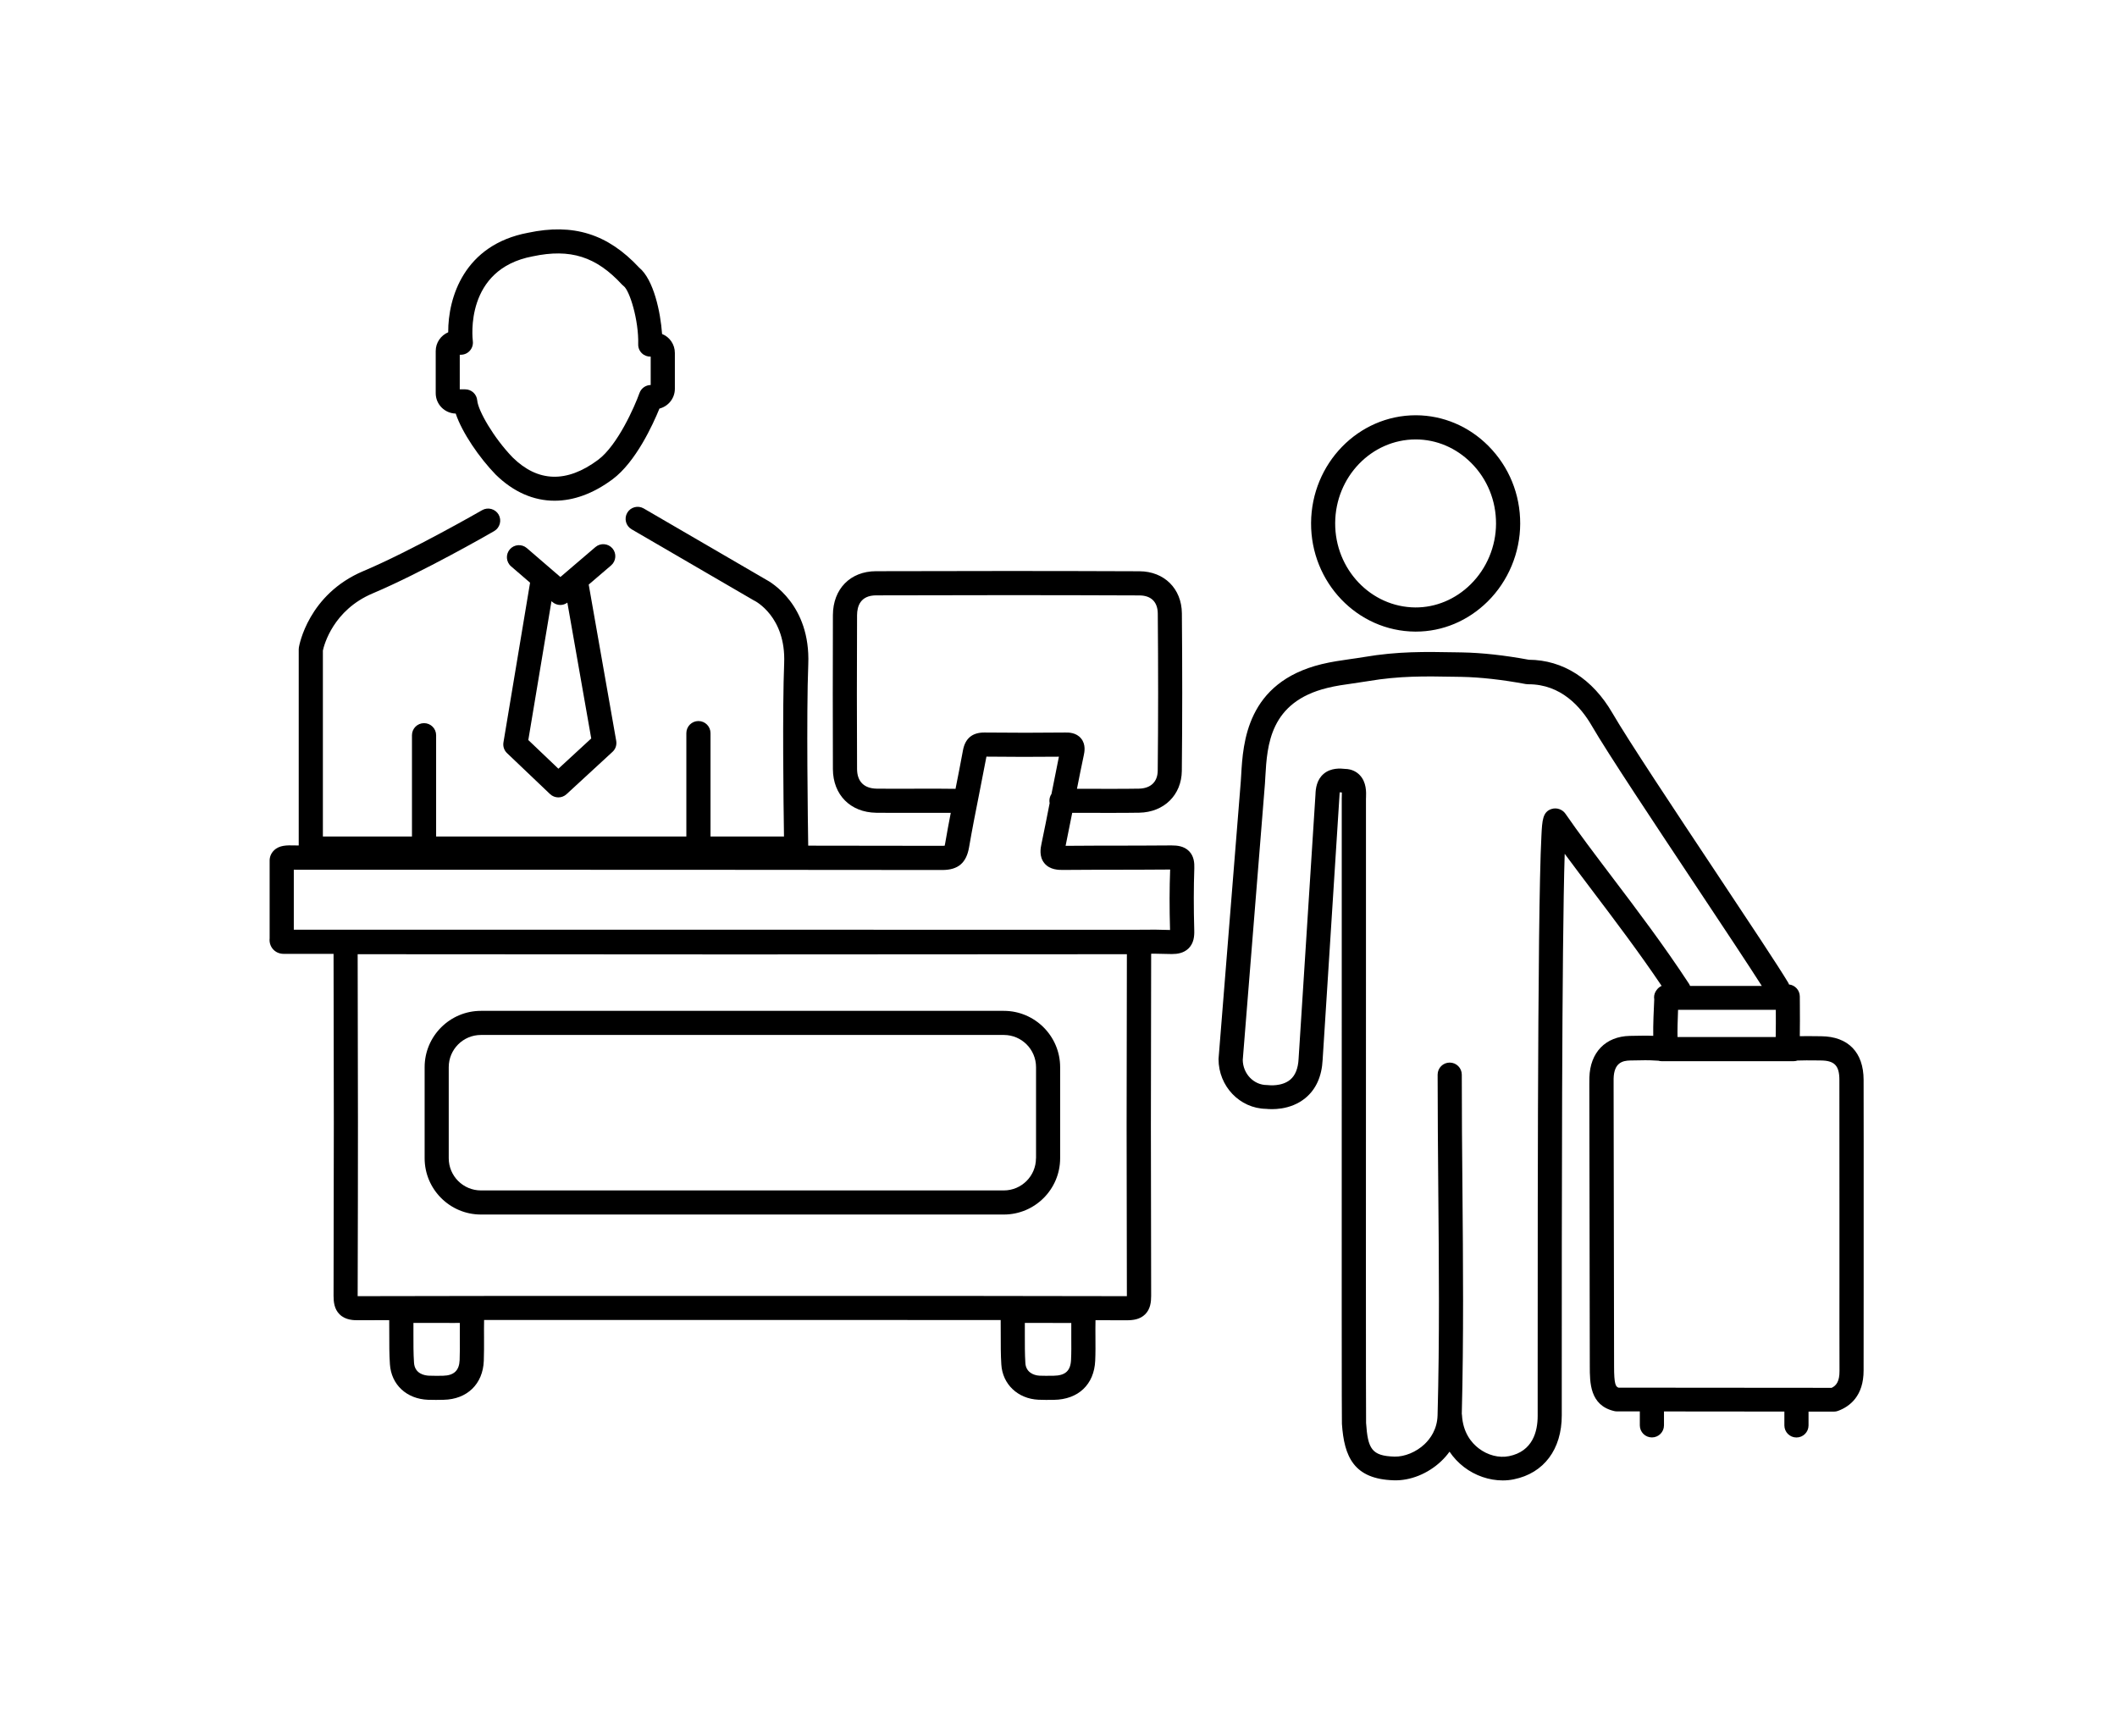
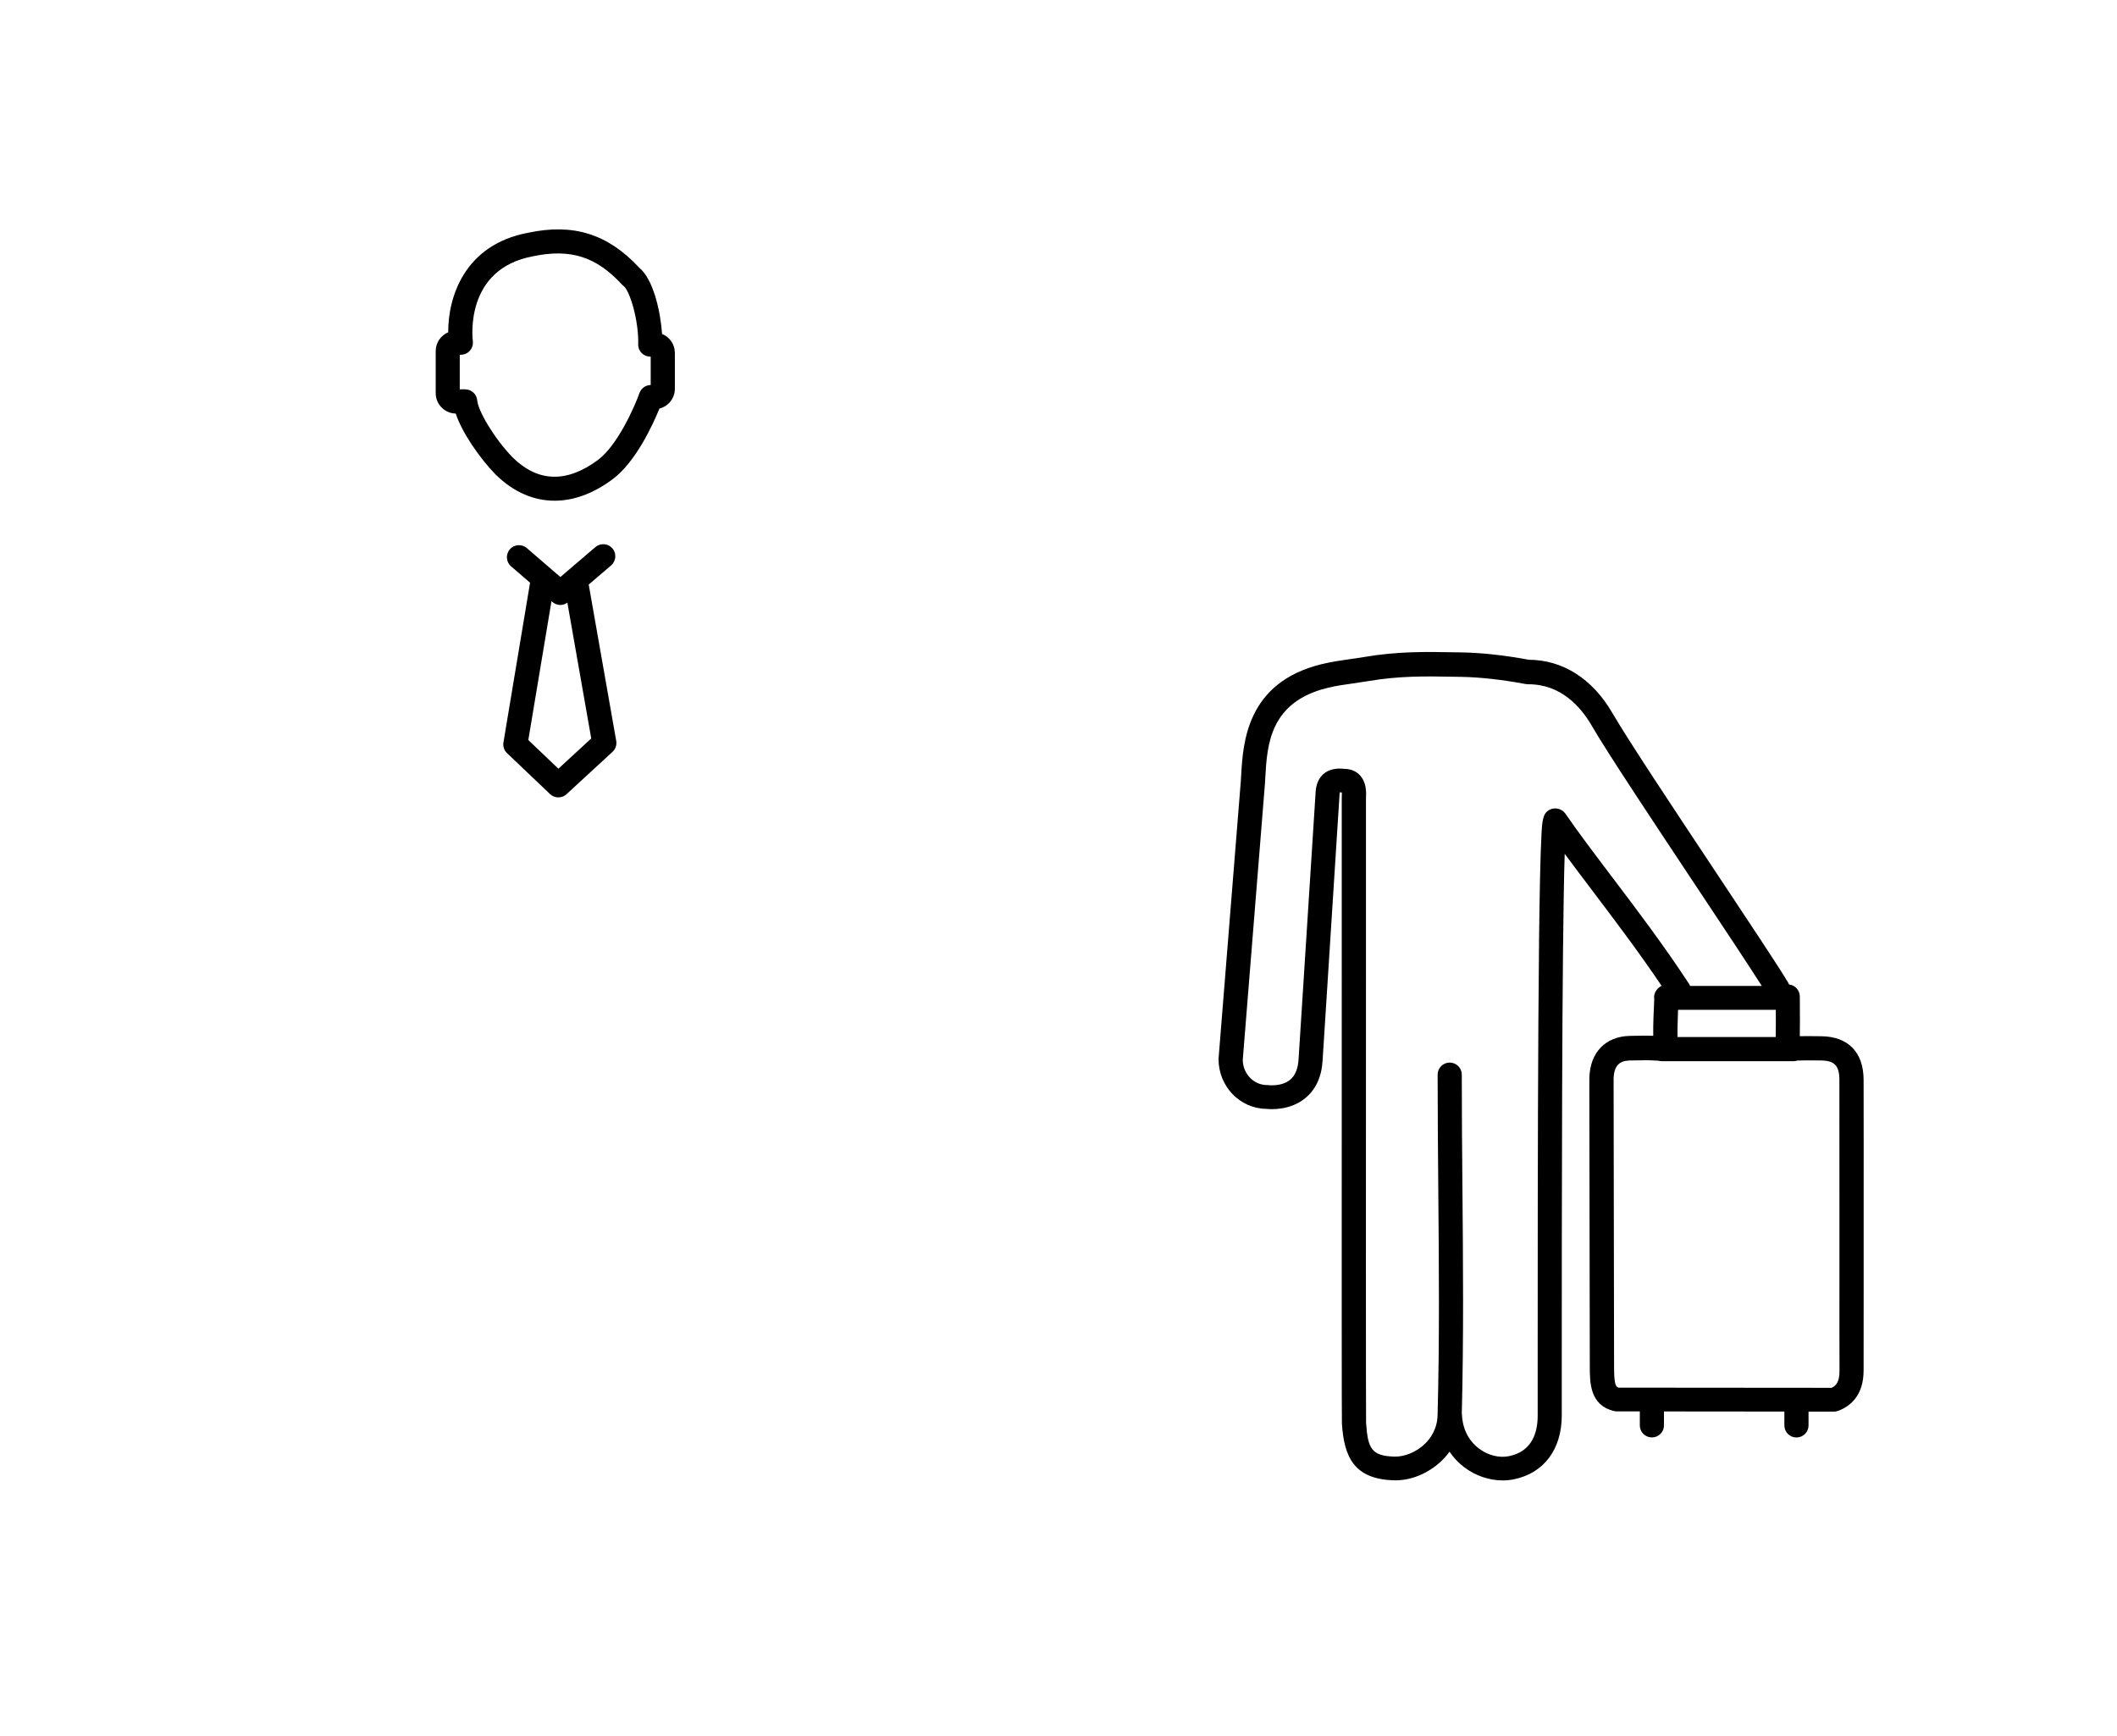
<svg xmlns="http://www.w3.org/2000/svg" version="1.1" id="Layer_1" x="0px" y="0px" viewBox="0 0 361 296" style="enable-background:new 0 0 361 296;" xml:space="preserve">
  <g>
-     <path d="M241.32,107.7c0.04,0,0.08,0,0.12,0c4.55,0,8.89-1.82,12.24-5.13c3.51-3.47,5.53-8.3,5.55-13.25   c0.02-5.02-1.9-9.73-5.41-13.27c-3.34-3.36-7.73-5.22-12.35-5.24c-0.02,0-0.03,0-0.05,0c-9.79,0-17.79,8.22-17.85,18.36   C223.51,99.32,231.47,107.63,241.32,107.7z M241.41,74.93c0.01,0,0.03,0,0.04,0c3.52,0.01,6.87,1.44,9.44,4.02   c2.74,2.75,4.23,6.43,4.22,10.35c-0.01,3.87-1.59,7.64-4.33,10.34c-2.59,2.56-5.96,3.96-9.43,3.94   c-7.58-0.05-13.71-6.51-13.67-14.39C227.72,81.32,233.88,74.93,241.41,74.93z" />
    <path d="M317.8,219.5l0-14.09c0-7.1,0.01-14.19-0.01-21.29c-0.01-4.68-2.64-7.38-7.22-7.42l-0.87-0.01c-0.91-0.01-1.84-0.02-2.79,0   c0.03-1.79,0.02-3.58,0.01-5.32l-0.01-1.46c-0.01-1.06-0.81-1.93-1.84-2.04c-0.04-0.12-0.1-0.24-0.17-0.36   c-1.65-2.75-6.51-10.07-12.14-18.54c-7.12-10.71-15.18-22.85-17.8-27.37c-3.39-5.85-8.45-9.07-14.26-9.1   c-4.17-0.77-8.01-1.19-11.41-1.25l-1.2-0.02c-5-0.09-9.72-0.18-15.52,0.81c-0.82,0.14-1.61,0.25-2.4,0.36   c-1.54,0.22-3.14,0.45-4.79,0.85c-12.81,3.12-13.41,13.4-13.73,18.92c-0.02,0.4-0.05,0.79-0.07,1.13   c-0.01,0.17-3.78,47.14-3.78,47.14c0,0.06-0.01,0.11-0.01,0.16c0,4.63,3.62,8.41,8.1,8.48c0.83,0.09,4.12,0.3,6.72-1.85   c1.8-1.49,2.79-3.69,2.93-6.51c2.53-39.45,2.84-44.43,2.88-45.16h0c0.01-0.2,0.02-0.34,0.03-0.45c0.09,0,0.21,0.01,0.37,0.02   c0.01,0.22,0,0.48-0.01,0.62c-0.01,0.14-0.01,0.27-0.01,0.37l0,30.33c-0.01,53.4-0.01,75.81,0.03,76.34   c0.38,5.63,2.04,9.43,8.86,9.63c2.81,0.09,5.82-1.13,8.06-3.25c0.53-0.5,1.01-1.05,1.43-1.63c0.67,0.99,1.49,1.87,2.45,2.61   c1.94,1.49,4.31,2.29,6.62,2.29c0.64,0,1.28-0.06,1.9-0.19c5.12-1.04,8.17-5.11,8.17-10.9v-6.27c0-27.01,0-73.82,0.5-89.49   c1.49,2.02,3.1,4.14,4.75,6.33c3.75,4.96,7.96,10.52,11.78,16.19c-0.35,0.16-0.65,0.41-0.87,0.73c-0.26,0.34-0.42,0.77-0.42,1.23   c0,0.12,0.02,0.23,0.03,0.34c-0.08,1.62-0.21,4.46-0.17,6.22c-1.15-0.05-2.28-0.02-3.38,0l-0.62,0.01   c-4.13,0.09-6.77,2.81-6.89,7.1c-0.01,0.39-0.01,0.77-0.01,1.16l0,0.48c0,8.1,0.02,15.95,0.04,23.79   c0.02,7.84,0.04,15.68,0.04,23.78c0,2.82,0,6.68,4.14,7.66c0.16,0.04,0.31,0.06,0.47,0.06l3.92,0v2.38c0,1.14,0.92,2.06,2.06,2.06   c1.14,0,2.06-0.92,2.06-2.06v-2.37l20.53,0.02v2.36c0,1.14,0.92,2.06,2.06,2.06c1.14,0,2.06-0.92,2.06-2.06v-2.35l4.33,0   c0,0,0,0,0,0c0.24,0,0.48-0.04,0.71-0.13c1.99-0.74,4.36-2.53,4.35-6.91C317.79,228.83,317.79,224.23,317.8,219.5z M286.06,176.83   c-0.03-1.03,0.02-2.84,0.09-4.64h16.67c0.01,1.54,0.01,3.1-0.02,4.64H286.06z M274.86,149.5c-2.93-3.87-5.7-7.53-7.91-10.74   c-0.51-0.74-1.48-1.09-2.35-0.82c-1.54,0.48-1.62,1.93-1.75,4.57c-0.09,1.67-0.17,4.14-0.24,7.33c-0.12,5.64-0.22,13.84-0.28,24.37   c-0.12,19.3-0.12,43.37-0.12,60.95v6.27c0,2.68-0.85,6.05-4.88,6.87c-1.71,0.35-3.65-0.15-5.19-1.34c-1.2-0.92-2.67-2.65-2.84-5.67   c0-0.08-0.01-0.16-0.03-0.23c0.33-12.84,0.22-25.87,0.11-38.48c-0.06-6.34-0.11-12.89-0.11-19.33c0-1.14-0.92-2.06-2.06-2.06   c-1.14,0-2.06,0.92-2.06,2.06c0,6.46,0.06,13.02,0.11,19.37c0.11,12.69,0.23,25.82-0.12,38.7c-0.06,2.4-1.24,4.01-2.22,4.94   c-1.42,1.34-3.4,2.16-5.11,2.12c-3.92-0.11-4.56-1.34-4.86-5.74c-0.04-1.23-0.03-42.76-0.02-76.12l0-30.33c0-0.05,0-0.12,0.01-0.2   c0.03-0.85,0.11-2.62-1.1-3.85c-0.45-0.46-1.25-1.01-2.51-1.03c-0.7-0.08-2.37-0.22-3.62,0.85c-1.18,1.01-1.36,2.48-1.39,3.52   c-0.06,0.99-1.9,29.83-2.88,45.07c-0.08,1.63-0.56,2.83-1.42,3.55c-1.45,1.22-3.69,0.94-3.69,0.94c-0.1-0.01-0.2-0.02-0.29-0.02   c-2.25,0-4.09-1.92-4.12-4.29c1.41-17.61,3.78-47.04,3.78-47.07c0.03-0.38,0.05-0.78,0.07-1.2c0.31-5.39,0.74-12.76,10.59-15.16   c1.45-0.36,2.88-0.56,4.39-0.77c0.83-0.12,1.66-0.24,2.51-0.38c5.42-0.92,9.75-0.84,14.76-0.75l1.21,0.02   c3.18,0.06,6.96,0.48,10.92,1.22c0.12,0.02,0.25,0.04,0.38,0.04c0.04,0,0.08,0,0.12,0c5.52,0,8.9,3.83,10.77,7.05   c2.68,4.63,10.79,16.82,17.94,27.58c4.55,6.84,8.87,13.36,11.07,16.81h-12.23c-0.05-0.13-0.12-0.26-0.2-0.39   C283.78,161.28,279.05,155.02,274.86,149.5z M312.34,236.65L276,236.62c-0.49-0.16-0.76-0.58-0.76-3.6c0-8.1-0.02-15.95-0.04-23.79   c-0.02-7.84-0.04-15.68-0.04-23.78l0-0.51c0-0.34-0.01-0.68,0-1.02c0.07-2.68,1.48-3.07,2.86-3.09l0.63-0.01   c1.31-0.03,2.54-0.06,3.75,0.03c0.09,0.01,0.24,0.01,0.4,0.02c0.18,0.05,0.36,0.08,0.55,0.08h22.52c0.22,0,0.44-0.04,0.64-0.11   c1.02-0.04,2.05-0.03,3.13-0.02l0.88,0.01c2.31,0.02,3.14,0.89,3.14,3.31c0.01,7.09,0.01,14.19,0.01,21.28l0,14.08   c0,4.73-0.01,9.34,0.01,14.24C313.7,235.62,313.08,236.3,312.34,236.65z" />
-     <path d="M199.76,144.16C199.76,144.16,199.76,144.16,199.76,144.16c-9.81,0.07-8.62,0-18.05,0.07c0.39-1.88,0.76-3.76,1.13-5.63   l0.33,0c3.62,0.01,8.58,0.03,11.11-0.02c4.22-0.08,7.2-3.02,7.25-7.13c0.09-8.65,0.09-17.69,0.01-26.87   c-0.04-4.21-3.01-7.15-7.23-7.17c-14.8-0.06-29.92-0.06-44.93-0.01c-4.38,0.01-7.33,3.02-7.35,7.48c-0.03,9.27-0.03,17.86,0,26.27   c0.02,4.38,2.98,7.37,7.37,7.44c1.4,0.02,3.75,0.02,6.24,0.01c2.2-0.01,4.6-0.01,6.49,0c-0.33,1.72-0.66,3.45-0.95,5.17   c-0.03,0.2-0.07,0.35-0.09,0.44c-0.1,0.01-0.22,0.02-0.42,0.02c-7.36-0.01-15.03-0.02-22.85-0.03c-0.05-3.2-0.33-22.46,0.01-30.94   c0.4-10.11-6.36-13.99-7.26-14.46l-20.8-12.1c-0.98-0.57-2.24-0.24-2.81,0.74c-0.57,0.98-0.24,2.24,0.74,2.81l20.85,12.13   c0.04,0.03,0.09,0.05,0.14,0.07c0.05,0.03,5.35,2.69,5.03,10.64c-0.31,7.74-0.12,23.78-0.03,29.55h-12.53v-17.63   c0-1.14-0.92-2.06-2.06-2.06c-1.14,0-2.06,0.92-2.06,2.06v17.63H74.37v-17.27c0-1.14-0.92-2.06-2.06-2.06   c-1.14,0-2.06,0.92-2.06,2.06v17.27H55.06v-31.71c0.21-0.98,1.77-6.91,8.5-9.75c8.46-3.57,20.22-10.33,20.71-10.62   c0.98-0.57,1.32-1.83,0.76-2.81c-0.57-0.98-1.83-1.32-2.81-0.76c-0.12,0.07-12.03,6.92-20.26,10.39   c-9.38,3.96-10.93,12.64-10.99,13c-0.02,0.11-0.03,0.22-0.03,0.34v33.45h-0.06c-0.23,0-0.45-0.01-0.68-0.01   c-1.26-0.03-2.57-0.06-3.49,0.86c-0.49,0.48-0.75,1.13-0.73,1.79V160c-0.07,0.66,0.11,1.28,0.51,1.78   c0.45,0.56,1.14,0.87,1.88,0.87c2.82,0,5.66,0,8.51,0c0,0.04,0,0.09,0,0.13c0.06,23.53,0.06,33.43,0,58.19   c0,0.99,0.11,2.24,1.02,3.14c1.02,1.02,2.48,1.02,3.18,1.01c1.9,0,3.66-0.01,5.29-0.01c0.01,0.78,0.01,1.57,0.01,2.35   c0,1.69-0.01,3.43,0.11,5.17c0.23,3.49,2.85,5.92,6.51,6.06c0.46,0.02,0.91,0.02,1.34,0.02c0.48,0,0.92-0.01,1.31-0.02   c4.01-0.08,6.7-2.69,6.85-6.64c0.05-1.33,0.04-2.66,0.04-3.95c-0.01-1-0.01-2.02,0.01-3.02c5.45-0.01,9.94,0,16.91,0l13.88,0   l14.8,0c13.96,0,28.23,0,42.5,0.01c0.01,0.82,0.01,1.64,0.01,2.46c0,1.66-0.01,3.39,0.1,5.11c0.2,3.37,2.8,5.85,6.32,6.02   c0.44,0.02,0.88,0.03,1.31,0.03c0.39,0,0.77-0.01,1.14-0.01l0.2,0c4.16-0.06,6.86-2.62,7.04-6.67c0.06-1.35,0.05-2.69,0.04-4   c-0.01-0.96-0.01-1.95,0.01-2.91c1.77,0,3.53,0.01,5.3,0.01c0.01,0,0.02,0,0.03,0c1.05,0,2.25-0.13,3.14-1.02   c0.9-0.9,1.02-2.1,1.02-3.16c-0.06-24.07-0.06-33.86,0-58.19c0-0.04,0-0.08,0-0.13c0.25,0,0.37-0.01,0.43-0.01l0.08,0   c0.26,0.01,0.95,0.02,2.89,0.06c0.06,0,0.11,0,0.17,0c0.84,0,1.98-0.13,2.83-0.98c0.88-0.89,0.98-2.05,0.95-3.07   c-0.11-3.89-0.1-7.35,0.01-10.57c0.03-0.9-0.04-2.05-0.9-2.93C201.89,144.27,200.76,144.16,199.76,144.16z M78.38,231.91   c-0.07,1.79-0.97,2.64-2.83,2.68c-0.67,0.01-1.54,0.03-2.4-0.01c-0.72-0.03-2.42-0.3-2.55-2.21c-0.11-1.6-0.1-3.2-0.1-4.89   c0-0.63,0-1.26,0-1.9c0.87,0.01,1.73,0.01,2.57,0c0.92,0,1.84,0,2.77,0c0.84,0.01,1.7,0.02,2.57,0c-0.01,0.86-0.01,1.72,0,2.56   C78.42,229.44,78.43,230.67,78.38,231.91z M182.64,231.86c-0.08,1.89-0.97,2.7-2.98,2.73l-0.2,0c-0.76,0.01-1.48,0.02-2.19-0.01   c-1.11-0.06-2.33-0.65-2.42-2.16c-0.1-1.59-0.09-3.18-0.09-4.85c0-0.66,0-1.32,0-1.99c0.86,0.01,1.71,0,2.54,0   c0.47,0,0.94,0,1.41,0c0.49,0,0.92,0,1.38,0.01c0.85,0.01,1.71,0.01,2.59,0c-0.01,0.84-0.01,1.67,0,2.49   C182.69,229.38,182.7,230.61,182.64,231.86z M155.62,134.49c-2.47,0.01-4.8,0.01-6.15-0.01c-2.13-0.04-3.31-1.22-3.32-3.34   c-0.04-8.4-0.04-16.98,0-26.24c0.01-1.54,0.57-3.37,3.25-3.38c15-0.05,30.11-0.05,44.9,0.01c2,0.01,3.11,1.11,3.13,3.09   c0.08,9.16,0.08,18.17-0.01,26.8c-0.02,1.9-1.19,3.02-3.21,3.06c-2.37,0.05-7.17,0.03-10.56,0.02c0.37-1.9,0.76-3.81,1.16-5.7   c0.12-0.55,0.39-1.85-0.46-2.88c-0.84-1.03-2.15-1.02-2.7-1.01c-4.44,0.05-9.07,0.05-13.76,0c-0.02,0-0.05,0-0.07,0   c-2.03,0-3.24,1.02-3.61,3.03c-0.4,2.19-0.84,4.41-1.27,6.57C160.96,134.47,158.26,134.48,155.62,134.49z M192.17,221.02   c-0.02,0-0.04,0-0.06,0c-16.4-0.04-33.02-0.04-49.36-0.04c-4.9,0-9.78,0-14.62,0l-14.8,0l-13.88,0c-13.69,0-17.82,0-38.38,0.04   c-0.03,0-0.05,0-0.08,0c0-0.01,0-0.02,0-0.03c0.07-24.77,0.06-34.67,0-58.21c0-0.03,0-0.05,0-0.07c0.02,0,0.04,0,0.06,0   c52.11,0.05,77.83,0.05,131.03,0c0.03,0,0.05,0,0.08,0c0,0.02,0,0.04,0,0.06c-0.06,24.34-0.06,34.13,0,58.21   C192.17,220.99,192.17,221,192.17,221.02z M199.52,158.58c-1.73-0.03-2.36-0.05-2.61-0.06c-0.12,0-0.19,0-0.24,0   c-0.07,0-0.09,0-0.13,0c-0.06,0-0.47,0.02-2.92,0.02c-45.87,0-97.5,0-143.52-0.01l0-10.23c0,0,0.01,0,0.01,0   c0.25,0.01,0.52,0.01,0.78,0.01l17.18,0c29.79,0,63.56,0,92.59,0.04c0.01,0,0.01,0,0.02,0c2.7,0,4.11-1.2,4.57-3.88   c0.52-3.03,1.13-6.11,1.72-9.08c0.41-2.08,0.84-4.24,1.24-6.37c4.2,0.05,8.35,0.05,12.36,0.01c-0.44,2.13-0.86,4.27-1.27,6.36   c-0.22,0.33-0.35,0.72-0.35,1.14c0,0.14,0.01,0.29,0.04,0.42c-0.45,2.3-0.91,4.66-1.4,6.97c-0.13,0.63-0.45,2.11,0.5,3.27   c0.95,1.17,2.5,1.15,3.16,1.15c9.89-0.07,8.6,0,18.29-0.07C199.42,151.44,199.41,154.82,199.52,158.58z" />
-     <path d="M171.18,172.37H82.01c-5.29,0-9.6,4.31-9.6,9.6v15.53c0,5.3,4.31,9.6,9.6,9.6h89.17c5.3,0,9.6-4.31,9.6-9.6v-15.53   C180.78,176.68,176.47,172.37,171.18,172.37z M176.66,197.5c0,3.03-2.46,5.49-5.49,5.49H82.01c-3.03,0-5.49-2.46-5.49-5.49v-15.53   c0-3.03,2.46-5.49,5.49-5.49h89.17c3.03,0,5.49,2.46,5.49,5.49V197.5z" />
    <path d="M86.47,128.43l7.32,6.97c0.4,0.38,0.91,0.57,1.42,0.57c0.5,0,1-0.18,1.39-0.54l7.85-7.23c0.52-0.47,0.75-1.18,0.63-1.87   l-4.69-26.65l3.82-3.27c0.86-0.74,0.96-2.04,0.23-2.9c-0.74-0.86-2.04-0.96-2.9-0.23l-5.98,5.11l-5.72-4.93   c-0.86-0.74-2.16-0.65-2.9,0.21c-0.74,0.86-0.65,2.16,0.21,2.9l3.24,2.79l-4.54,27.24C85.74,127.28,85.97,127.96,86.47,128.43z    M94.04,102.51l0.17,0.15c0.39,0.33,0.87,0.5,1.34,0.5c0.42,0,0.84-0.14,1.2-0.4l4.07,23.16l-5.6,5.16l-5.13-4.89L94.04,102.51z" />
    <path d="M77.71,70.52c1.09,3.26,4.03,7.53,6.8,10.39c3.03,2.98,6.48,4.48,10.07,4.47c3.24,0,6.59-1.21,9.87-3.65   c3.98-2.96,6.89-9.34,8-12.06c1.51-0.38,2.63-1.75,2.63-3.37v-6.12c0-1.46-0.89-2.72-2.18-3.23c-0.26-3.71-1.43-9.28-3.91-11.32   c-5.36-5.75-11.22-7.58-18.94-5.94c-10.93,2.05-13.65,11.08-13.62,16.97c-1.25,0.53-2.13,1.76-2.13,3.2v7.19   C74.3,68.94,75.82,70.48,77.71,70.52z M78.41,60.49h0.18c0.59,0,1.15-0.25,1.54-0.7c0.39-0.44,0.57-1.03,0.5-1.62   c-0.06-0.5-1.43-12.28,10.22-14.46c6.41-1.36,10.82,0.04,15.22,4.82c0.09,0.1,0.19,0.18,0.29,0.26c1.01,0.75,2.58,5.82,2.47,9.91   c-0.02,0.58,0.21,1.14,0.63,1.54c0.4,0.39,0.95,0.59,1.5,0.57v4.84c-0.86,0.01-1.62,0.56-1.91,1.36   c-0.83,2.33-3.73,8.92-7.07,11.41c-5.34,3.97-10.25,3.82-14.56-0.42c-3.22-3.33-5.89-7.96-6.04-9.72   c-0.09-1.07-0.98-1.89-2.05-1.89h-0.93V60.49z" />
  </g>
</svg>